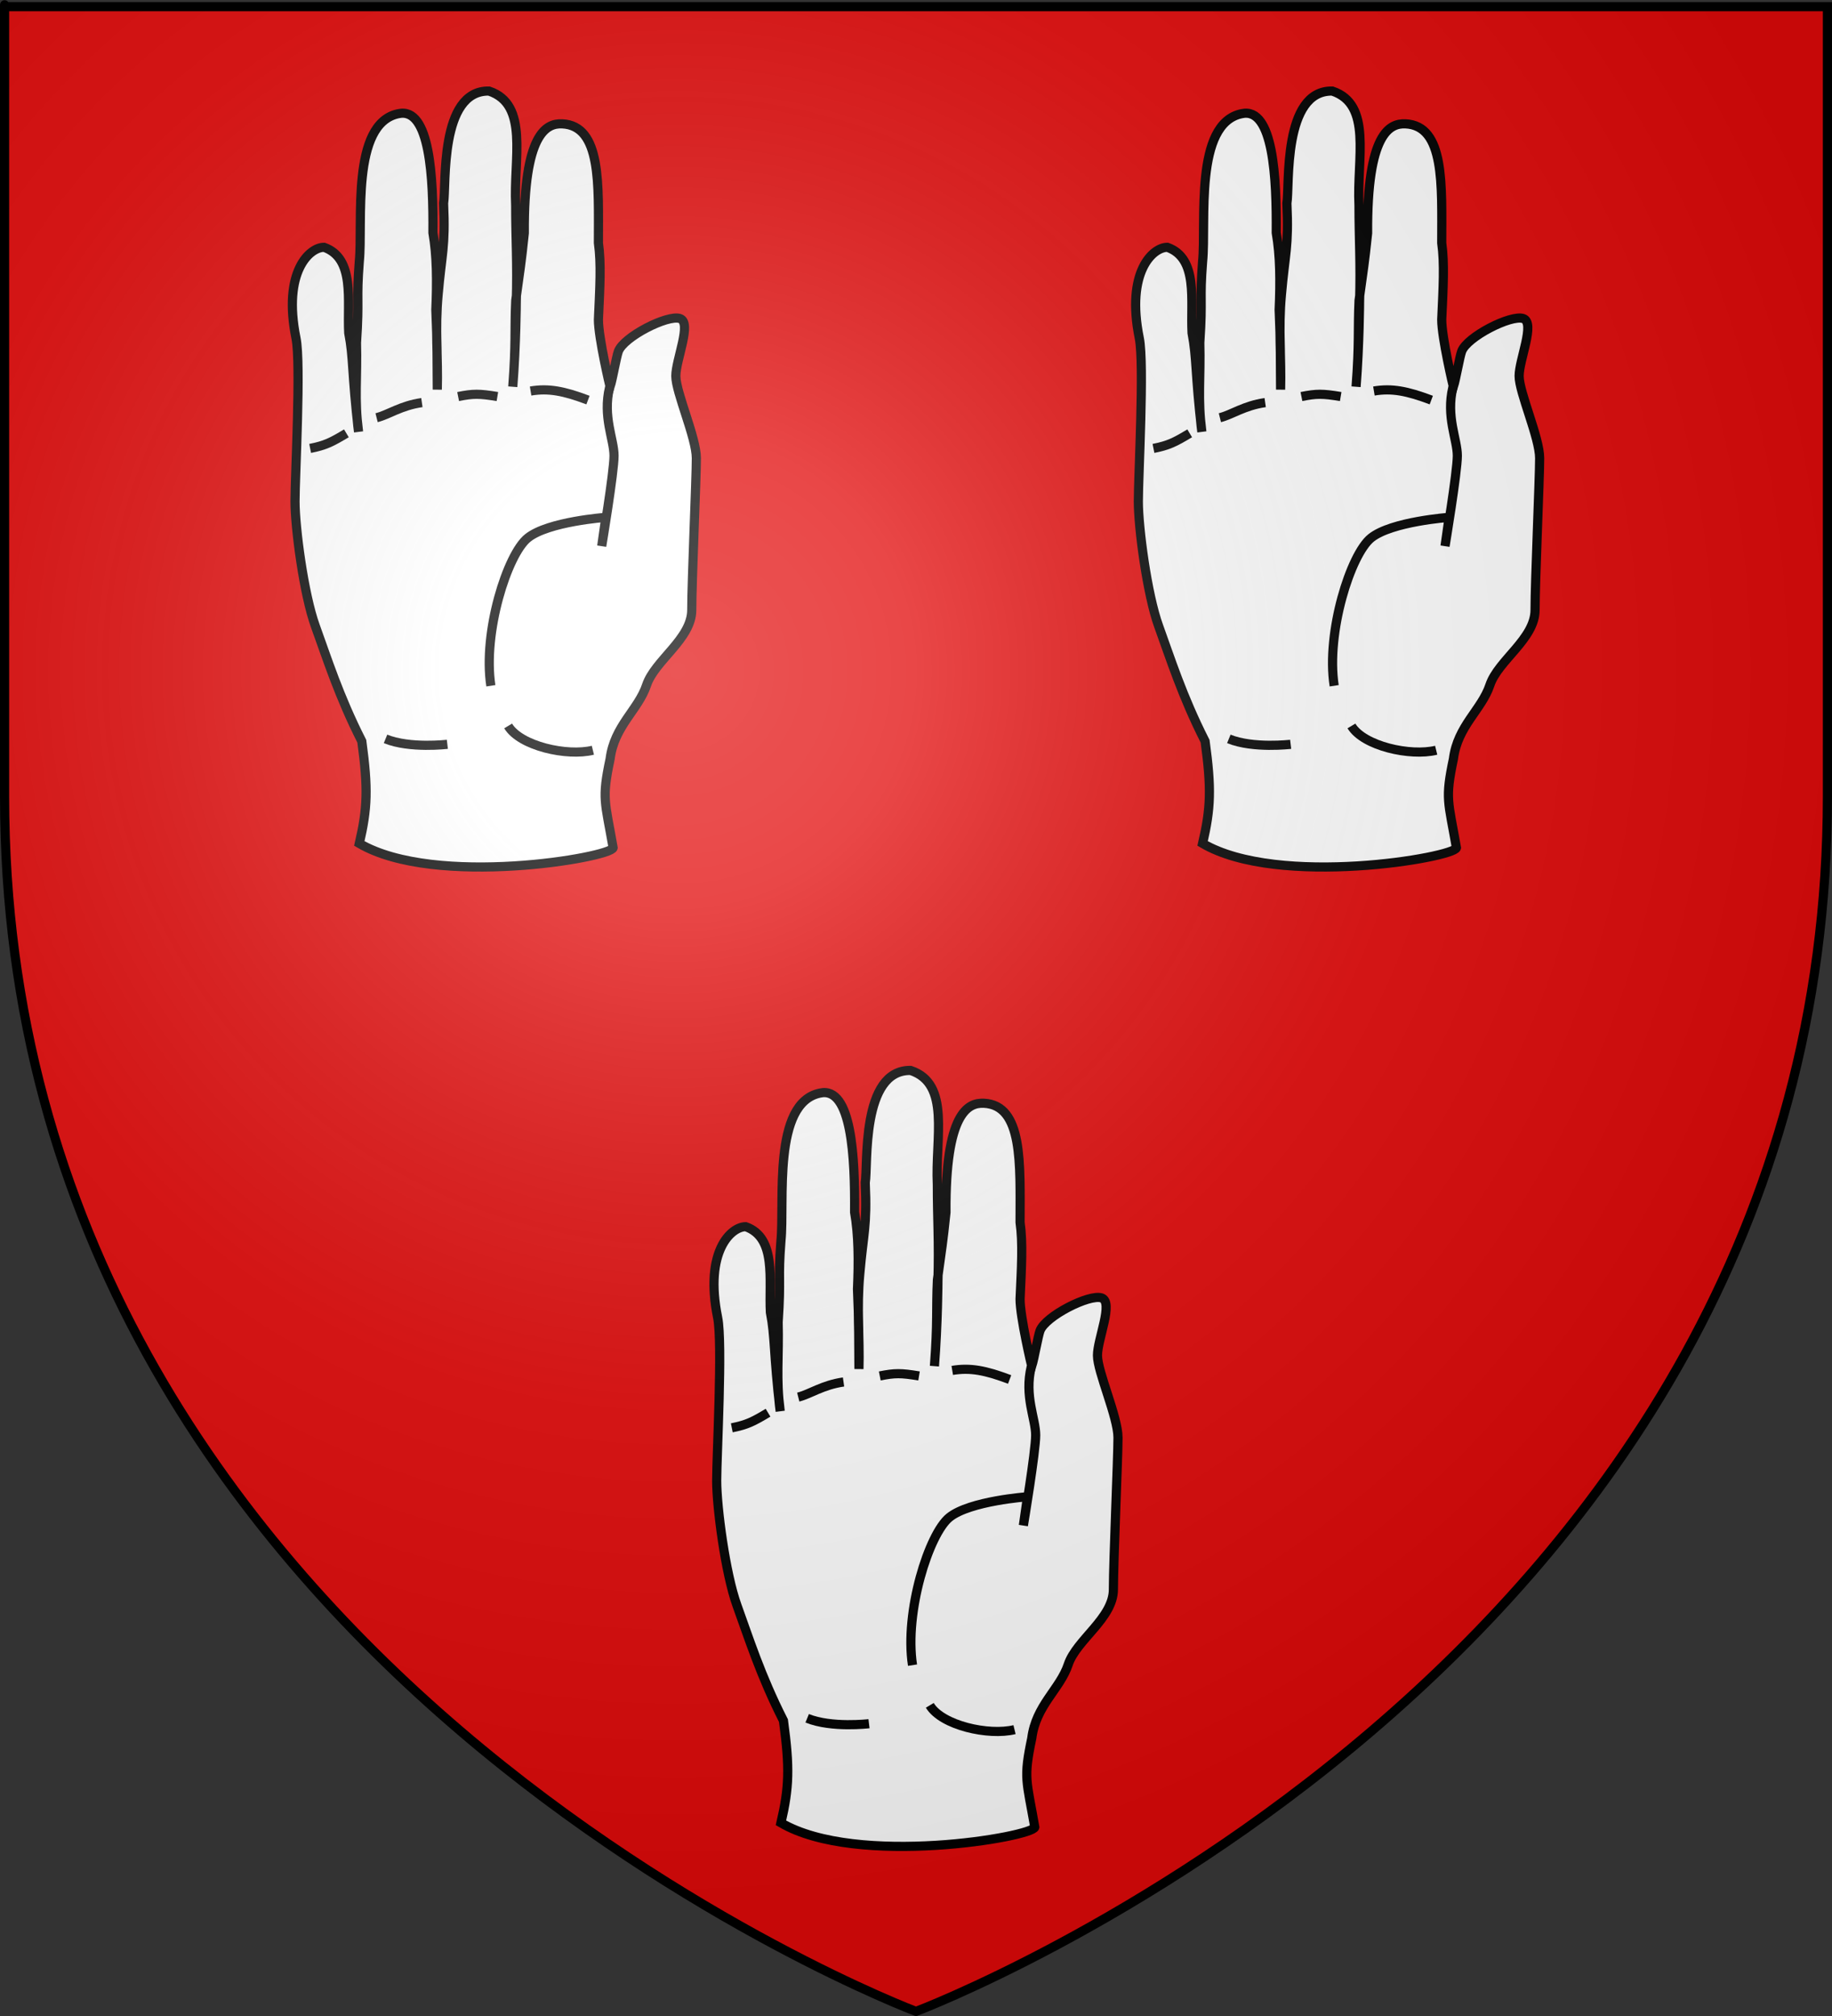
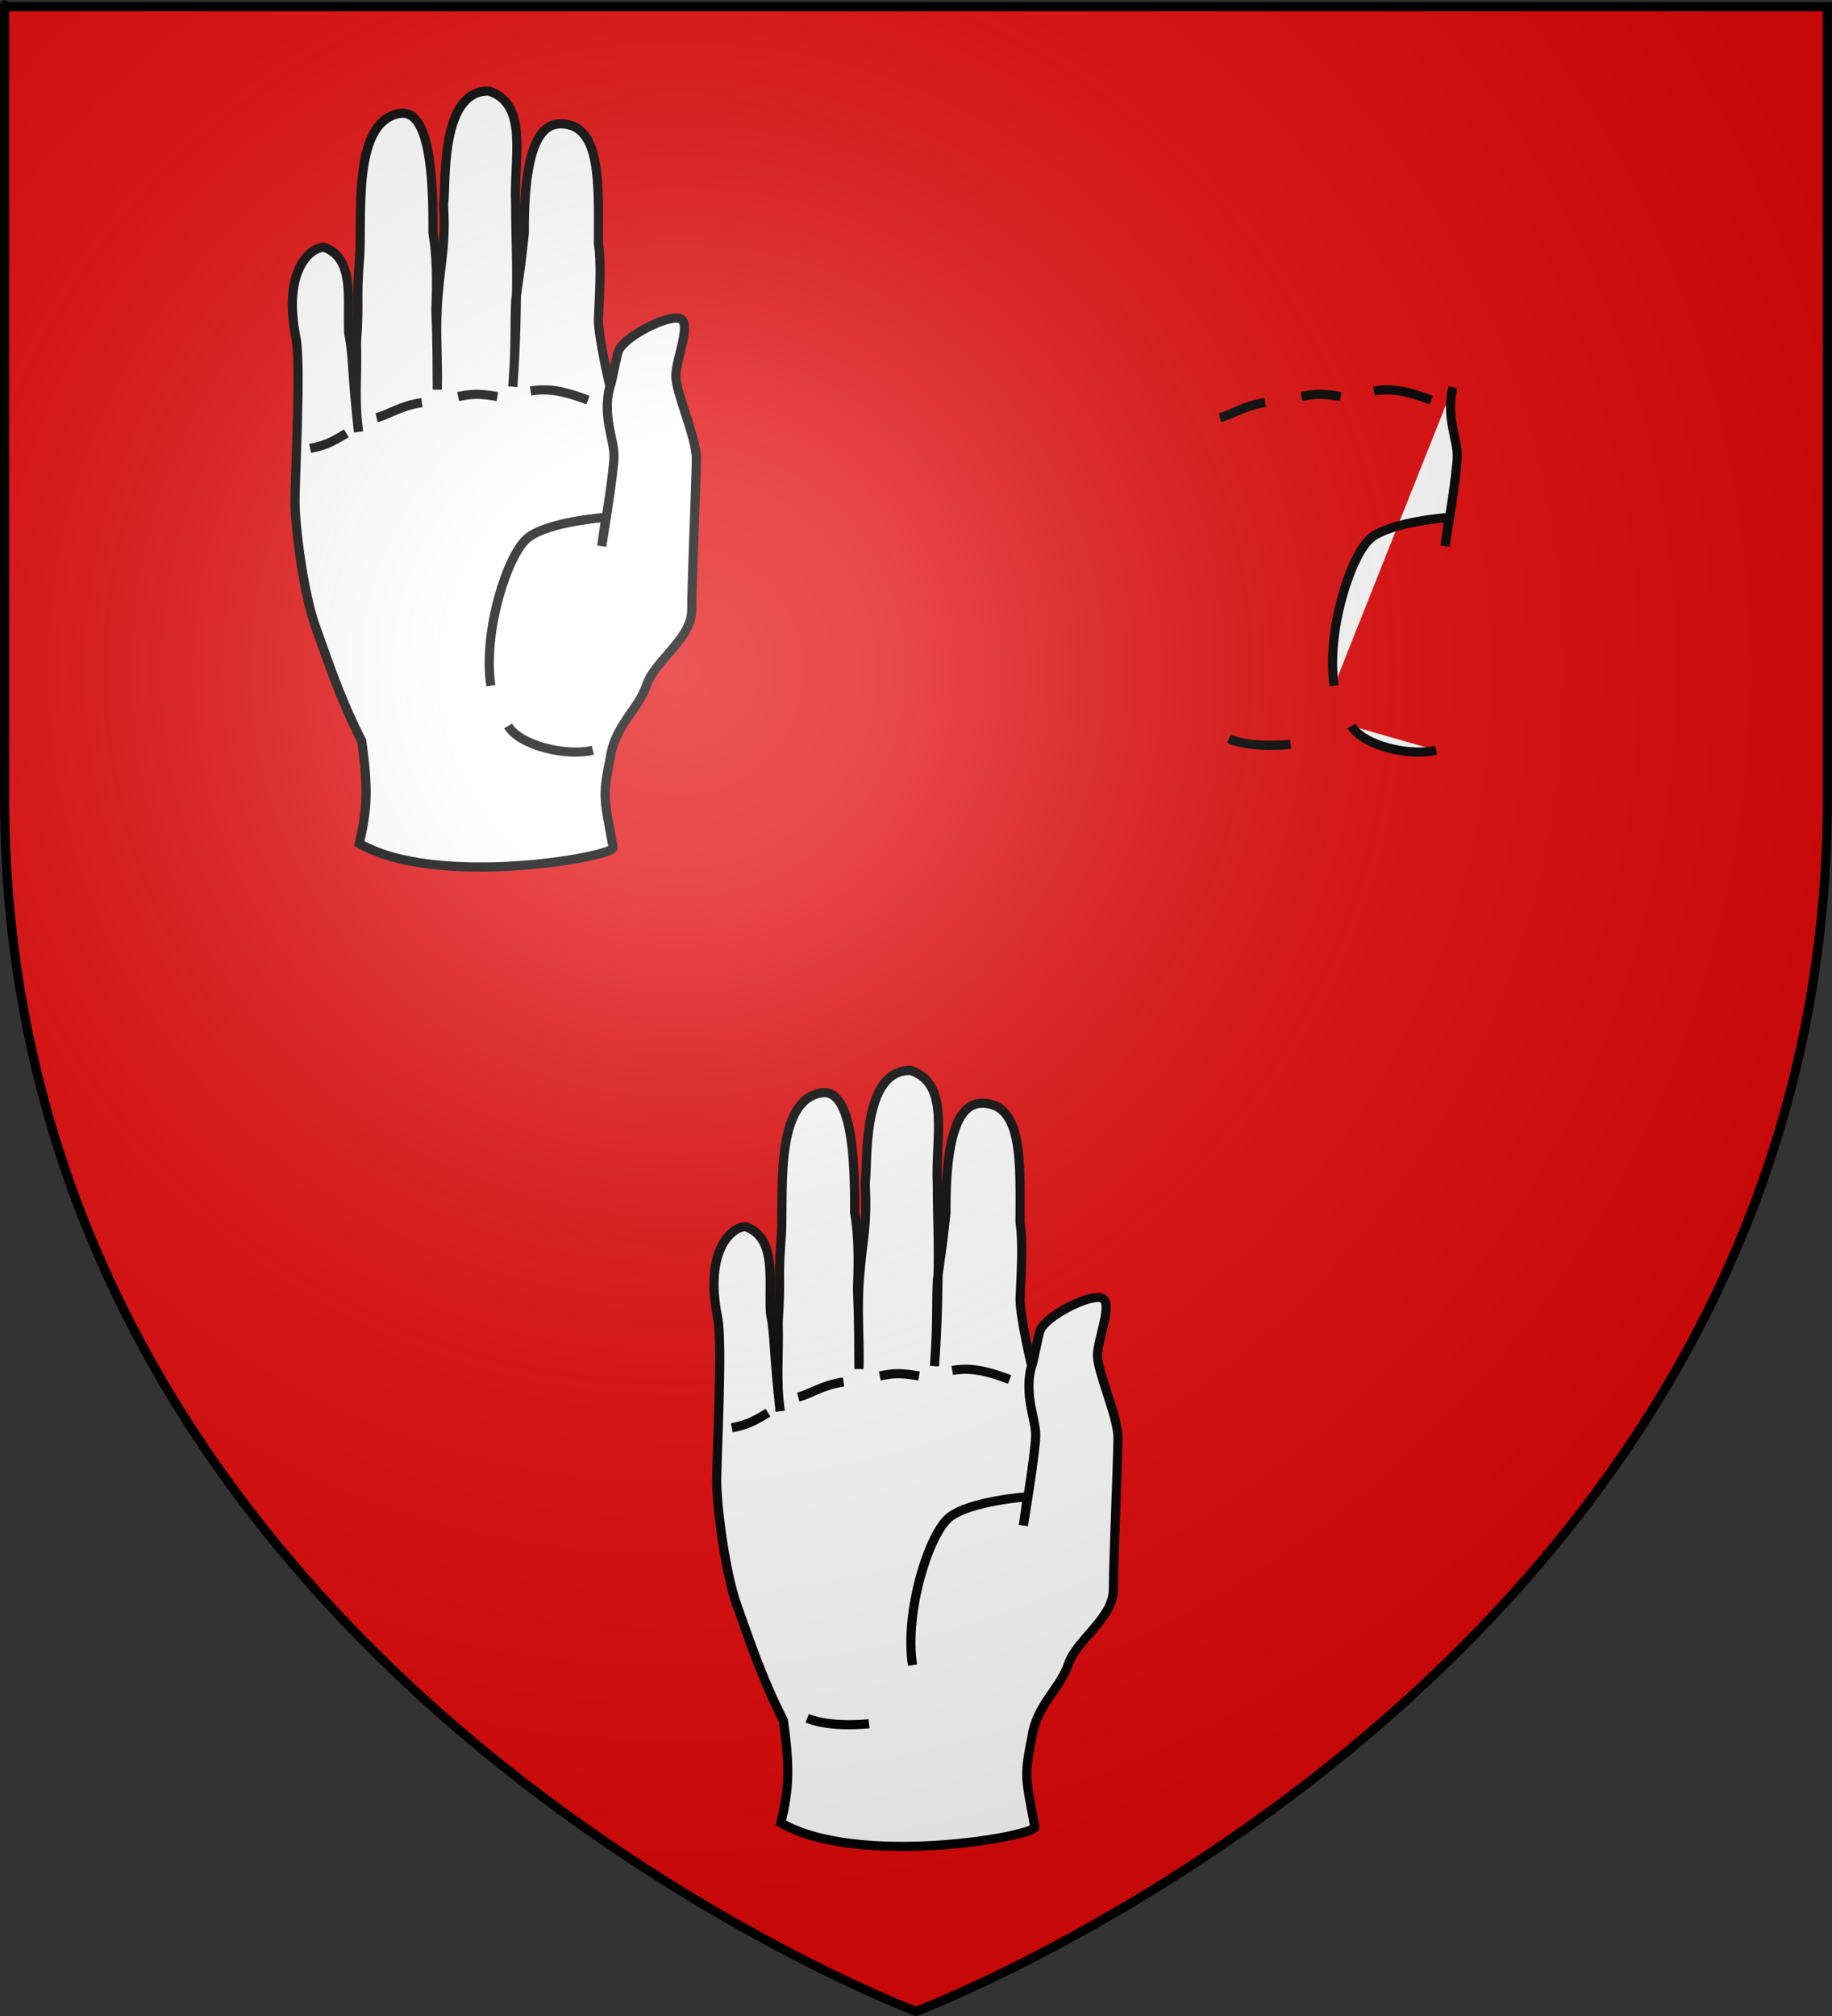
<svg xmlns="http://www.w3.org/2000/svg" xmlns:ns1="http://sodipodi.sourceforge.net/DTD/sodipodi-0.dtd" xmlns:ns2="http://www.inkscape.org/namespaces/inkscape" xmlns:xlink="http://www.w3.org/1999/xlink" height="660" width="600" version="1.0" id="svg2" ns1:version="0.32" ns2:version="0.45.1" ns1:docname="Blason_Demandolx.svg" ns1:docbase="C:\monAtelierGraphique\Blasons" ns2:export-filename="/Users/olivier/Desktop/Blason Rouge/Blason_Vide_3D.png" ns2:export-xdpi="144" ns2:export-ydpi="144" ns2:output_extension="org.inkscape.output.svg.inkscape">
  <rect width="100%" height="100%" fill="#333333" stroke="none" />
  <ns1:namedview ns2:window-height="750" ns2:window-width="1280" ns2:pageshadow="2" ns2:pageopacity="0.0" guidetolerance="10.0" gridtolerance="10.0" objecttolerance="10.0" borderopacity="1.0" bordercolor="#666666" pagecolor="#ffffff" id="base" showgrid="false" height="660px" ns2:zoom="0.22273864" ns2:cx="396.46229" ns2:cy="338.86726" ns2:window-x="-8" ns2:window-y="-8" ns2:current-layer="layer4" />
  <desc id="desc4">Flag of Canton of Valais (Wallis)</desc>
  <defs id="defs6">
    <linearGradient id="linearGradient2893">
      <stop style="stop-color:white;stop-opacity:0.314;" offset="0" id="stop2895" />
      <stop id="stop2897" offset="0.19" style="stop-color:white;stop-opacity:0.251;" />
      <stop style="stop-color:#6b6b6b;stop-opacity:0.125;" offset="0.6" id="stop2901" />
      <stop style="stop-color:black;stop-opacity:0.125;" offset="1" id="stop2899" />
    </linearGradient>
    <linearGradient id="linearGradient2885">
      <stop id="stop2887" offset="0" style="stop-color:white;stop-opacity:1;" />
      <stop style="stop-color:white;stop-opacity:1;" offset="0.229" id="stop2891" />
      <stop id="stop2889" offset="1" style="stop-color:black;stop-opacity:1;" />
    </linearGradient>
    <linearGradient id="linearGradient2955">
      <stop id="stop2867" offset="0" style="stop-color:#fd0000;stop-opacity:1;" />
      <stop style="stop-color:#e77275;stop-opacity:0.659;" offset="0.5" id="stop2873" />
      <stop style="stop-color:black;stop-opacity:0.323;" offset="1" id="stop2959" />
    </linearGradient>
    <radialGradient ns2:collect="always" xlink:href="#linearGradient2955" id="radialGradient2961" cx="225.524" cy="218.901" fx="225.524" fy="218.901" r="300" gradientTransform="matrix(-4.167939e-4,2.183,-1.884,-3.599562e-4,615.597,-289.121)" gradientUnits="userSpaceOnUse" />
    <polygon id="star" transform="scale(53,53)" points="0,-1 0.588,0.809 -0.951,-0.309 0.951,-0.309 -0.588,0.809 0,-1 " />
    <clipPath id="clip">
      <path d="M 0,-200 L 0,600 L 300,600 L 300,-200 L 0,-200 z " id="path10" />
    </clipPath>
    <radialGradient ns2:collect="always" xlink:href="#linearGradient2955" id="radialGradient1911" gradientUnits="userSpaceOnUse" gradientTransform="matrix(-4.167939e-4,2.183,-1.884,-3.599562e-4,615.597,-289.121)" cx="225.524" cy="218.901" fx="225.524" fy="218.901" r="300" />
    <radialGradient ns2:collect="always" xlink:href="#linearGradient2955" id="radialGradient2865" gradientUnits="userSpaceOnUse" gradientTransform="matrix(0,1.749,-1.593,-1.049767e-7,551.788,-191.29)" cx="225.524" cy="218.901" fx="225.524" fy="218.901" r="300" />
    <radialGradient ns2:collect="always" xlink:href="#linearGradient2955" id="radialGradient2871" gradientUnits="userSpaceOnUse" gradientTransform="matrix(0,1.386,-1.323,-5.741131e-8,-158.082,-109.541)" cx="225.524" cy="218.901" fx="225.524" fy="218.901" r="300" />
    <radialGradient ns2:collect="always" xlink:href="#linearGradient2893" id="radialGradient3163" gradientUnits="userSpaceOnUse" gradientTransform="matrix(1.353,0,0,1.349,-77.629,-85.747)" cx="221.445" cy="226.331" fx="221.445" fy="226.331" r="300" />
  </defs>
  <g ns2:groupmode="layer" id="layer3" ns2:label="Fond écu" style="display:inline" ns1:insensitive="true">
    <path id="path2855" style="fill:#e20909;fill-opacity:1;fill-rule:evenodd;stroke:none;stroke-width:1px;stroke-linecap:butt;stroke-linejoin:miter;stroke-opacity:1" d="M 300,658.5 C 300,658.5 598.5,546.18 598.5,260.728 C 598.5,-24.723 598.5,2.176 598.5,2.176 L 1.5,2.176 L 1.5,260.728 C 1.5,546.18 300,658.5 300,658.5 z " ns1:nodetypes="cccccc" />
  </g>
  <g ns2:groupmode="layer" id="layer4" ns2:label="Meubles" ns1:insensitive="true">
    <g style="display:inline" transform="matrix(-1,0,0,1,-14.522,35.868)" id="g2443">
      <path id="path2445" style="fill:#ffffff;fill-opacity:1;fill-rule:evenodd;stroke:#000000;stroke-width:3;stroke-linecap:butt;stroke-linejoin:miter;stroke-miterlimit:4;stroke-dasharray:none;stroke-opacity:1" d="M -352.424,411.441 C -353.255,408.779 -354.448,401.689 -355.13,399.809 C -356.86,395.033 -371.266,387.707 -375.3,389.051 C -379.334,390.396 -373.955,402.498 -373.955,407.877 C -373.955,413.256 -380.678,428.047 -380.678,434.77 C -380.678,441.494 -379.172,475.057 -379.172,484.47 C -379.172,493.882 -367.07,500.978 -364.38,509.046 C -361.691,517.114 -353.785,522.439 -352.44,533.196 C -349.641,546.435 -350.747,546.968 -353.425,562.32 C -352.704,565.49 -295.224,575.478 -270.296,560.9 C -272.979,549.312 -273.219,543.017 -271.113,527.439 C -263.616,512.674 -259.703,500.203 -255.899,489.744 C -252.096,479.285 -249.243,457.478 -249.243,448.921 C -249.243,440.363 -251.259,403.917 -249.556,395.477 C -245.162,373.704 -253.998,365.723 -258.752,365.723 C -269.012,369.392 -266.258,383.21 -266.834,393.772 C -268.428,402.052 -267.79,406.759 -270.046,426.148 C -268.619,415.472 -269.687,408.245 -269.374,396.985 C -270.364,382.075 -269.278,383.565 -270.291,370.381 C -271.566,357.677 -267.378,325.196 -283.093,321.985 C -293.557,319.624 -294.548,343.37 -294.408,360.969 C -295.718,368.529 -295.76,376.882 -295.359,386.166 C -295.848,397.201 -295.755,402.057 -295.834,412.314 C -296.131,401.695 -295.05,392.711 -296.113,381.181 C -297.253,367.846 -298.552,365.746 -297.899,351.331 C -298.85,345.626 -296.419,314.296 -312.766,314.575 C -325.949,318.947 -320.744,336.601 -321.507,351.936 C -321.507,363.381 -322.092,370.841 -321.703,383.558 C -321.703,383.558 -321.646,397.428 -320.556,411.383 C -321.659,397.003 -321.087,392.716 -321.531,383.141 C -323.082,371.713 -323.191,371.951 -324.334,361.082 C -324.121,328.495 -331.504,325.086 -336.72,325.313 C -349.684,325.877 -348.605,345.28 -348.605,364.297 C -349.556,371.182 -349.081,378.844 -348.605,389.418 C -348.605,395.386 -352.424,411.441 -352.424,411.441 z " ns1:nodetypes="cssssssccccssscccccccccccccccccsccc" />
      <path style="fill:#ffffff;fill-opacity:1;fill-rule:evenodd;stroke:#000000;stroke-width:3;stroke-linecap:butt;stroke-linejoin:miter;stroke-miterlimit:4;stroke-dasharray:none;stroke-opacity:1" d="M -299.131,528.439 C -299.131,528.439 -286.858,529.908 -278.882,526.664" id="path2447" />
-       <path style="fill:#ffffff;fill-opacity:1;fill-rule:evenodd;stroke:#000000;stroke-width:3;stroke-linecap:butt;stroke-linejoin:miter;stroke-miterlimit:4;stroke-dasharray:none;stroke-opacity:1" d="M -346.79,530.381 C -338.276,532.469 -322.984,528.998 -319.036,522.427" id="path2449" />
      <path style="fill:#ffffff;fill-opacity:1;fill-rule:evenodd;stroke:#000000;stroke-width:3;stroke-linecap:butt;stroke-linejoin:miter;stroke-miterlimit:4;stroke-dasharray:none;stroke-opacity:1" d="M -345.188,415.747 C -337.275,412.78 -332.33,411.791 -326.396,412.78" id="path2451" />
      <path style="fill:#ffffff;fill-opacity:1;fill-rule:evenodd;stroke:#000000;stroke-width:3;stroke-linecap:butt;stroke-linejoin:miter;stroke-miterlimit:4;stroke-dasharray:none;stroke-opacity:1" d="M -315.516,414.591 C -309.582,413.602 -307.604,413.602 -302.659,414.591" id="path2453" />
      <path style="fill:#ffffff;fill-opacity:1;fill-rule:evenodd;stroke:#000000;stroke-width:3;stroke-linecap:butt;stroke-linejoin:miter;stroke-miterlimit:4;stroke-dasharray:none;stroke-opacity:1" d="M -290.79,416.569 C -283.867,417.558 -279.911,420.526 -275.955,421.515" id="path2455" />
      <path style="fill:#ffffff;fill-opacity:1;fill-rule:evenodd;stroke:#000000;stroke-width:3;stroke-linecap:butt;stroke-linejoin:miter;stroke-miterlimit:4;stroke-dasharray:none;stroke-opacity:1" d="M -266.064,426.627 C -261.119,429.594 -259.141,430.583 -254.196,431.572" id="path2457" />
      <path style="fill:#ffffff;fill-opacity:1;fill-rule:evenodd;stroke:#000000;stroke-width:3;stroke-linecap:butt;stroke-linejoin:miter;stroke-miterlimit:4;stroke-dasharray:none;stroke-opacity:1" d="M -352.268,411.545 C -349.935,421.236 -353.721,428.593 -353.721,433.971 C -353.721,439.35 -349.687,463.554 -349.687,463.554 L -351.032,454.141 C -351.032,454.141 -332.207,455.486 -325.483,460.865 C -318.76,466.244 -310.692,491.792 -313.381,509.273" id="path2459" />
    </g>
    <g id="g2506" transform="translate(-1.587,0)">
      <g id="g5801" transform="matrix(-1,0,0,1,-151.03,-284.767)" style="display:inline">
        <path ns1:nodetypes="cssssssccccssscccccccccccccccccsccc" d="M -352.424,411.441 C -353.255,408.779 -354.448,401.689 -355.13,399.809 C -356.86,395.033 -371.266,387.707 -375.3,389.051 C -379.334,390.396 -373.955,402.498 -373.955,407.877 C -373.955,413.256 -380.678,428.047 -380.678,434.77 C -380.678,441.494 -379.172,475.057 -379.172,484.47 C -379.172,493.882 -367.07,500.978 -364.38,509.046 C -361.691,517.114 -353.785,522.439 -352.44,533.196 C -349.641,546.435 -350.747,546.968 -353.425,562.32 C -352.704,565.49 -295.224,575.478 -270.296,560.9 C -272.979,549.312 -273.219,543.017 -271.113,527.439 C -263.616,512.674 -259.703,500.203 -255.899,489.744 C -252.096,479.285 -249.243,457.478 -249.243,448.921 C -249.243,440.363 -251.259,403.917 -249.556,395.477 C -245.162,373.704 -253.998,365.723 -258.752,365.723 C -269.012,369.392 -266.258,383.21 -266.834,393.772 C -268.428,402.052 -267.79,406.759 -270.046,426.148 C -268.619,415.472 -269.687,408.245 -269.374,396.985 C -270.364,382.075 -269.278,383.565 -270.291,370.381 C -271.566,357.677 -267.378,325.196 -283.093,321.985 C -293.557,319.624 -294.548,343.37 -294.408,360.969 C -295.718,368.529 -295.76,376.882 -295.359,386.166 C -295.848,397.201 -295.755,402.057 -295.834,412.314 C -296.131,401.695 -295.05,392.711 -296.113,381.181 C -297.253,367.846 -298.552,365.746 -297.899,351.331 C -298.85,345.626 -296.419,314.296 -312.766,314.575 C -325.949,318.947 -320.744,336.601 -321.507,351.936 C -321.507,363.381 -322.092,370.841 -321.703,383.558 C -321.703,383.558 -321.646,397.428 -320.556,411.383 C -321.659,397.003 -321.087,392.716 -321.531,383.141 C -323.082,371.713 -323.191,371.951 -324.334,361.082 C -324.121,328.495 -331.504,325.086 -336.72,325.313 C -349.684,325.877 -348.605,345.28 -348.605,364.297 C -349.556,371.182 -349.081,378.844 -348.605,389.418 C -348.605,395.386 -352.424,411.441 -352.424,411.441 z " style="fill:#ffffff;fill-opacity:1;fill-rule:evenodd;stroke:#000000;stroke-width:3;stroke-linecap:butt;stroke-linejoin:miter;stroke-miterlimit:4;stroke-dasharray:none;stroke-opacity:1" id="path5803" />
-         <path id="path5805" d="M -299.131,528.439 C -299.131,528.439 -286.858,529.908 -278.882,526.664" style="fill:#ffffff;fill-opacity:1;fill-rule:evenodd;stroke:#000000;stroke-width:3;stroke-linecap:butt;stroke-linejoin:miter;stroke-miterlimit:4;stroke-dasharray:none;stroke-opacity:1" />
        <path id="path5807" d="M -346.79,530.381 C -338.276,532.469 -322.984,528.998 -319.036,522.427" style="fill:#ffffff;fill-opacity:1;fill-rule:evenodd;stroke:#000000;stroke-width:3;stroke-linecap:butt;stroke-linejoin:miter;stroke-miterlimit:4;stroke-dasharray:none;stroke-opacity:1" />
        <path id="path5809" d="M -345.188,415.747 C -337.275,412.78 -332.33,411.791 -326.396,412.78" style="fill:#ffffff;fill-opacity:1;fill-rule:evenodd;stroke:#000000;stroke-width:3;stroke-linecap:butt;stroke-linejoin:miter;stroke-miterlimit:4;stroke-dasharray:none;stroke-opacity:1" />
        <path id="path5811" d="M -315.516,414.591 C -309.582,413.602 -307.604,413.602 -302.659,414.591" style="fill:#ffffff;fill-opacity:1;fill-rule:evenodd;stroke:#000000;stroke-width:3;stroke-linecap:butt;stroke-linejoin:miter;stroke-miterlimit:4;stroke-dasharray:none;stroke-opacity:1" />
        <path id="path5813" d="M -290.79,416.569 C -283.867,417.558 -279.911,420.526 -275.955,421.515" style="fill:#ffffff;fill-opacity:1;fill-rule:evenodd;stroke:#000000;stroke-width:3;stroke-linecap:butt;stroke-linejoin:miter;stroke-miterlimit:4;stroke-dasharray:none;stroke-opacity:1" />
        <path id="path5815" d="M -266.064,426.627 C -261.119,429.594 -259.141,430.583 -254.196,431.572" style="fill:#ffffff;fill-opacity:1;fill-rule:evenodd;stroke:#000000;stroke-width:3;stroke-linecap:butt;stroke-linejoin:miter;stroke-miterlimit:4;stroke-dasharray:none;stroke-opacity:1" />
        <path id="path5817" d="M -352.268,411.545 C -349.935,421.236 -353.721,428.593 -353.721,433.971 C -353.721,439.35 -349.687,463.554 -349.687,463.554 L -351.032,454.141 C -351.032,454.141 -332.207,455.486 -325.483,460.865 C -318.76,466.244 -310.692,491.792 -313.381,509.273" style="fill:#ffffff;fill-opacity:1;fill-rule:evenodd;stroke:#000000;stroke-width:3;stroke-linecap:butt;stroke-linejoin:miter;stroke-miterlimit:4;stroke-dasharray:none;stroke-opacity:1" />
      </g>
      <g id="g2461" transform="matrix(-1,0,0,1,125.161,-284.767)" style="display:inline">
-         <path ns1:nodetypes="cssssssccccssscccccccccccccccccsccc" d="M -352.424,411.441 C -353.255,408.779 -354.448,401.689 -355.13,399.809 C -356.86,395.033 -371.266,387.707 -375.3,389.051 C -379.334,390.396 -373.955,402.498 -373.955,407.877 C -373.955,413.256 -380.678,428.047 -380.678,434.77 C -380.678,441.494 -379.172,475.057 -379.172,484.47 C -379.172,493.882 -367.07,500.978 -364.38,509.046 C -361.691,517.114 -353.785,522.439 -352.44,533.196 C -349.641,546.435 -350.747,546.968 -353.425,562.32 C -352.704,565.49 -295.224,575.478 -270.296,560.9 C -272.979,549.312 -273.219,543.017 -271.113,527.439 C -263.616,512.674 -259.703,500.203 -255.899,489.744 C -252.096,479.285 -249.243,457.478 -249.243,448.921 C -249.243,440.363 -251.259,403.917 -249.556,395.477 C -245.162,373.704 -253.998,365.723 -258.752,365.723 C -269.012,369.392 -266.258,383.21 -266.834,393.772 C -268.428,402.052 -267.79,406.759 -270.046,426.148 C -268.619,415.472 -269.687,408.245 -269.374,396.985 C -270.364,382.075 -269.278,383.565 -270.291,370.381 C -271.566,357.677 -267.378,325.196 -283.093,321.985 C -293.557,319.624 -294.548,343.37 -294.408,360.969 C -295.718,368.529 -295.76,376.882 -295.359,386.166 C -295.848,397.201 -295.755,402.057 -295.834,412.314 C -296.131,401.695 -295.05,392.711 -296.113,381.181 C -297.253,367.846 -298.552,365.746 -297.899,351.331 C -298.85,345.626 -296.419,314.296 -312.766,314.575 C -325.949,318.947 -320.744,336.601 -321.507,351.936 C -321.507,363.381 -322.092,370.841 -321.703,383.558 C -321.703,383.558 -321.646,397.428 -320.556,411.383 C -321.659,397.003 -321.087,392.716 -321.531,383.141 C -323.082,371.713 -323.191,371.951 -324.334,361.082 C -324.121,328.495 -331.504,325.086 -336.72,325.313 C -349.684,325.877 -348.605,345.28 -348.605,364.297 C -349.556,371.182 -349.081,378.844 -348.605,389.418 C -348.605,395.386 -352.424,411.441 -352.424,411.441 z " style="fill:#ffffff;fill-opacity:1;fill-rule:evenodd;stroke:#000000;stroke-width:3;stroke-linecap:butt;stroke-linejoin:miter;stroke-miterlimit:4;stroke-dasharray:none;stroke-opacity:1" id="path2463" />
        <path id="path2465" d="M -299.131,528.439 C -299.131,528.439 -286.858,529.908 -278.882,526.664" style="fill:#ffffff;fill-opacity:1;fill-rule:evenodd;stroke:#000000;stroke-width:3;stroke-linecap:butt;stroke-linejoin:miter;stroke-miterlimit:4;stroke-dasharray:none;stroke-opacity:1" />
        <path id="path2467" d="M -346.79,530.381 C -338.276,532.469 -322.984,528.998 -319.036,522.427" style="fill:#ffffff;fill-opacity:1;fill-rule:evenodd;stroke:#000000;stroke-width:3;stroke-linecap:butt;stroke-linejoin:miter;stroke-miterlimit:4;stroke-dasharray:none;stroke-opacity:1" />
        <path id="path2469" d="M -345.188,415.747 C -337.275,412.78 -332.33,411.791 -326.396,412.78" style="fill:#ffffff;fill-opacity:1;fill-rule:evenodd;stroke:#000000;stroke-width:3;stroke-linecap:butt;stroke-linejoin:miter;stroke-miterlimit:4;stroke-dasharray:none;stroke-opacity:1" />
        <path id="path2471" d="M -315.516,414.591 C -309.582,413.602 -307.604,413.602 -302.659,414.591" style="fill:#ffffff;fill-opacity:1;fill-rule:evenodd;stroke:#000000;stroke-width:3;stroke-linecap:butt;stroke-linejoin:miter;stroke-miterlimit:4;stroke-dasharray:none;stroke-opacity:1" />
        <path id="path2473" d="M -290.79,416.569 C -283.867,417.558 -279.911,420.526 -275.955,421.515" style="fill:#ffffff;fill-opacity:1;fill-rule:evenodd;stroke:#000000;stroke-width:3;stroke-linecap:butt;stroke-linejoin:miter;stroke-miterlimit:4;stroke-dasharray:none;stroke-opacity:1" />
-         <path id="path2475" d="M -266.064,426.627 C -261.119,429.594 -259.141,430.583 -254.196,431.572" style="fill:#ffffff;fill-opacity:1;fill-rule:evenodd;stroke:#000000;stroke-width:3;stroke-linecap:butt;stroke-linejoin:miter;stroke-miterlimit:4;stroke-dasharray:none;stroke-opacity:1" />
        <path id="path2477" d="M -352.268,411.545 C -349.935,421.236 -353.721,428.593 -353.721,433.971 C -353.721,439.35 -349.687,463.554 -349.687,463.554 L -351.032,454.141 C -351.032,454.141 -332.207,455.486 -325.483,460.865 C -318.76,466.244 -310.692,491.792 -313.381,509.273" style="fill:#ffffff;fill-opacity:1;fill-rule:evenodd;stroke:#000000;stroke-width:3;stroke-linecap:butt;stroke-linejoin:miter;stroke-miterlimit:4;stroke-dasharray:none;stroke-opacity:1" />
      </g>
    </g>
  </g>
  <g ns2:groupmode="layer" id="layer2" ns2:label="Reflet final" ns1:insensitive="true">
    <path ns1:nodetypes="cccccc" d="M 300,658.5 C 300,658.5 598.5,546.18 598.5,260.728 C 598.5,-24.723 598.5,2.176 598.5,2.176 L 1.5,2.176 L 1.5,260.728 C 1.5,546.18 300,658.5 300,658.5 z " style="opacity:1;fill:url(#radialGradient3163);fill-opacity:1;fill-rule:evenodd;stroke:none;stroke-width:1px;stroke-linecap:butt;stroke-linejoin:miter;stroke-opacity:1" id="path2875" ns2:export-xdpi="144" ns2:export-ydpi="144" />
  </g>
  <g ns2:groupmode="layer" id="layer1" ns2:label="Contour final" ns1:insensitive="true">
    <path ns1:nodetypes="cccccc" d="M 300,658.5 C 300,658.5 1.5,546.18 1.5,260.728 C 1.5,-24.723 1.5,2.176 1.5,2.176 L 598.5,2.176 L 598.5,260.728 C 598.5,546.18 300,658.5 300,658.5 z " style="opacity:1;fill:none;fill-opacity:1;fill-rule:evenodd;stroke:#000000;stroke-width:3;stroke-linecap:butt;stroke-linejoin:miter;stroke-miterlimit:4;stroke-dasharray:none;stroke-opacity:1" id="path1411" ns2:export-xdpi="144" ns2:export-ydpi="144" />
  </g>
</svg>